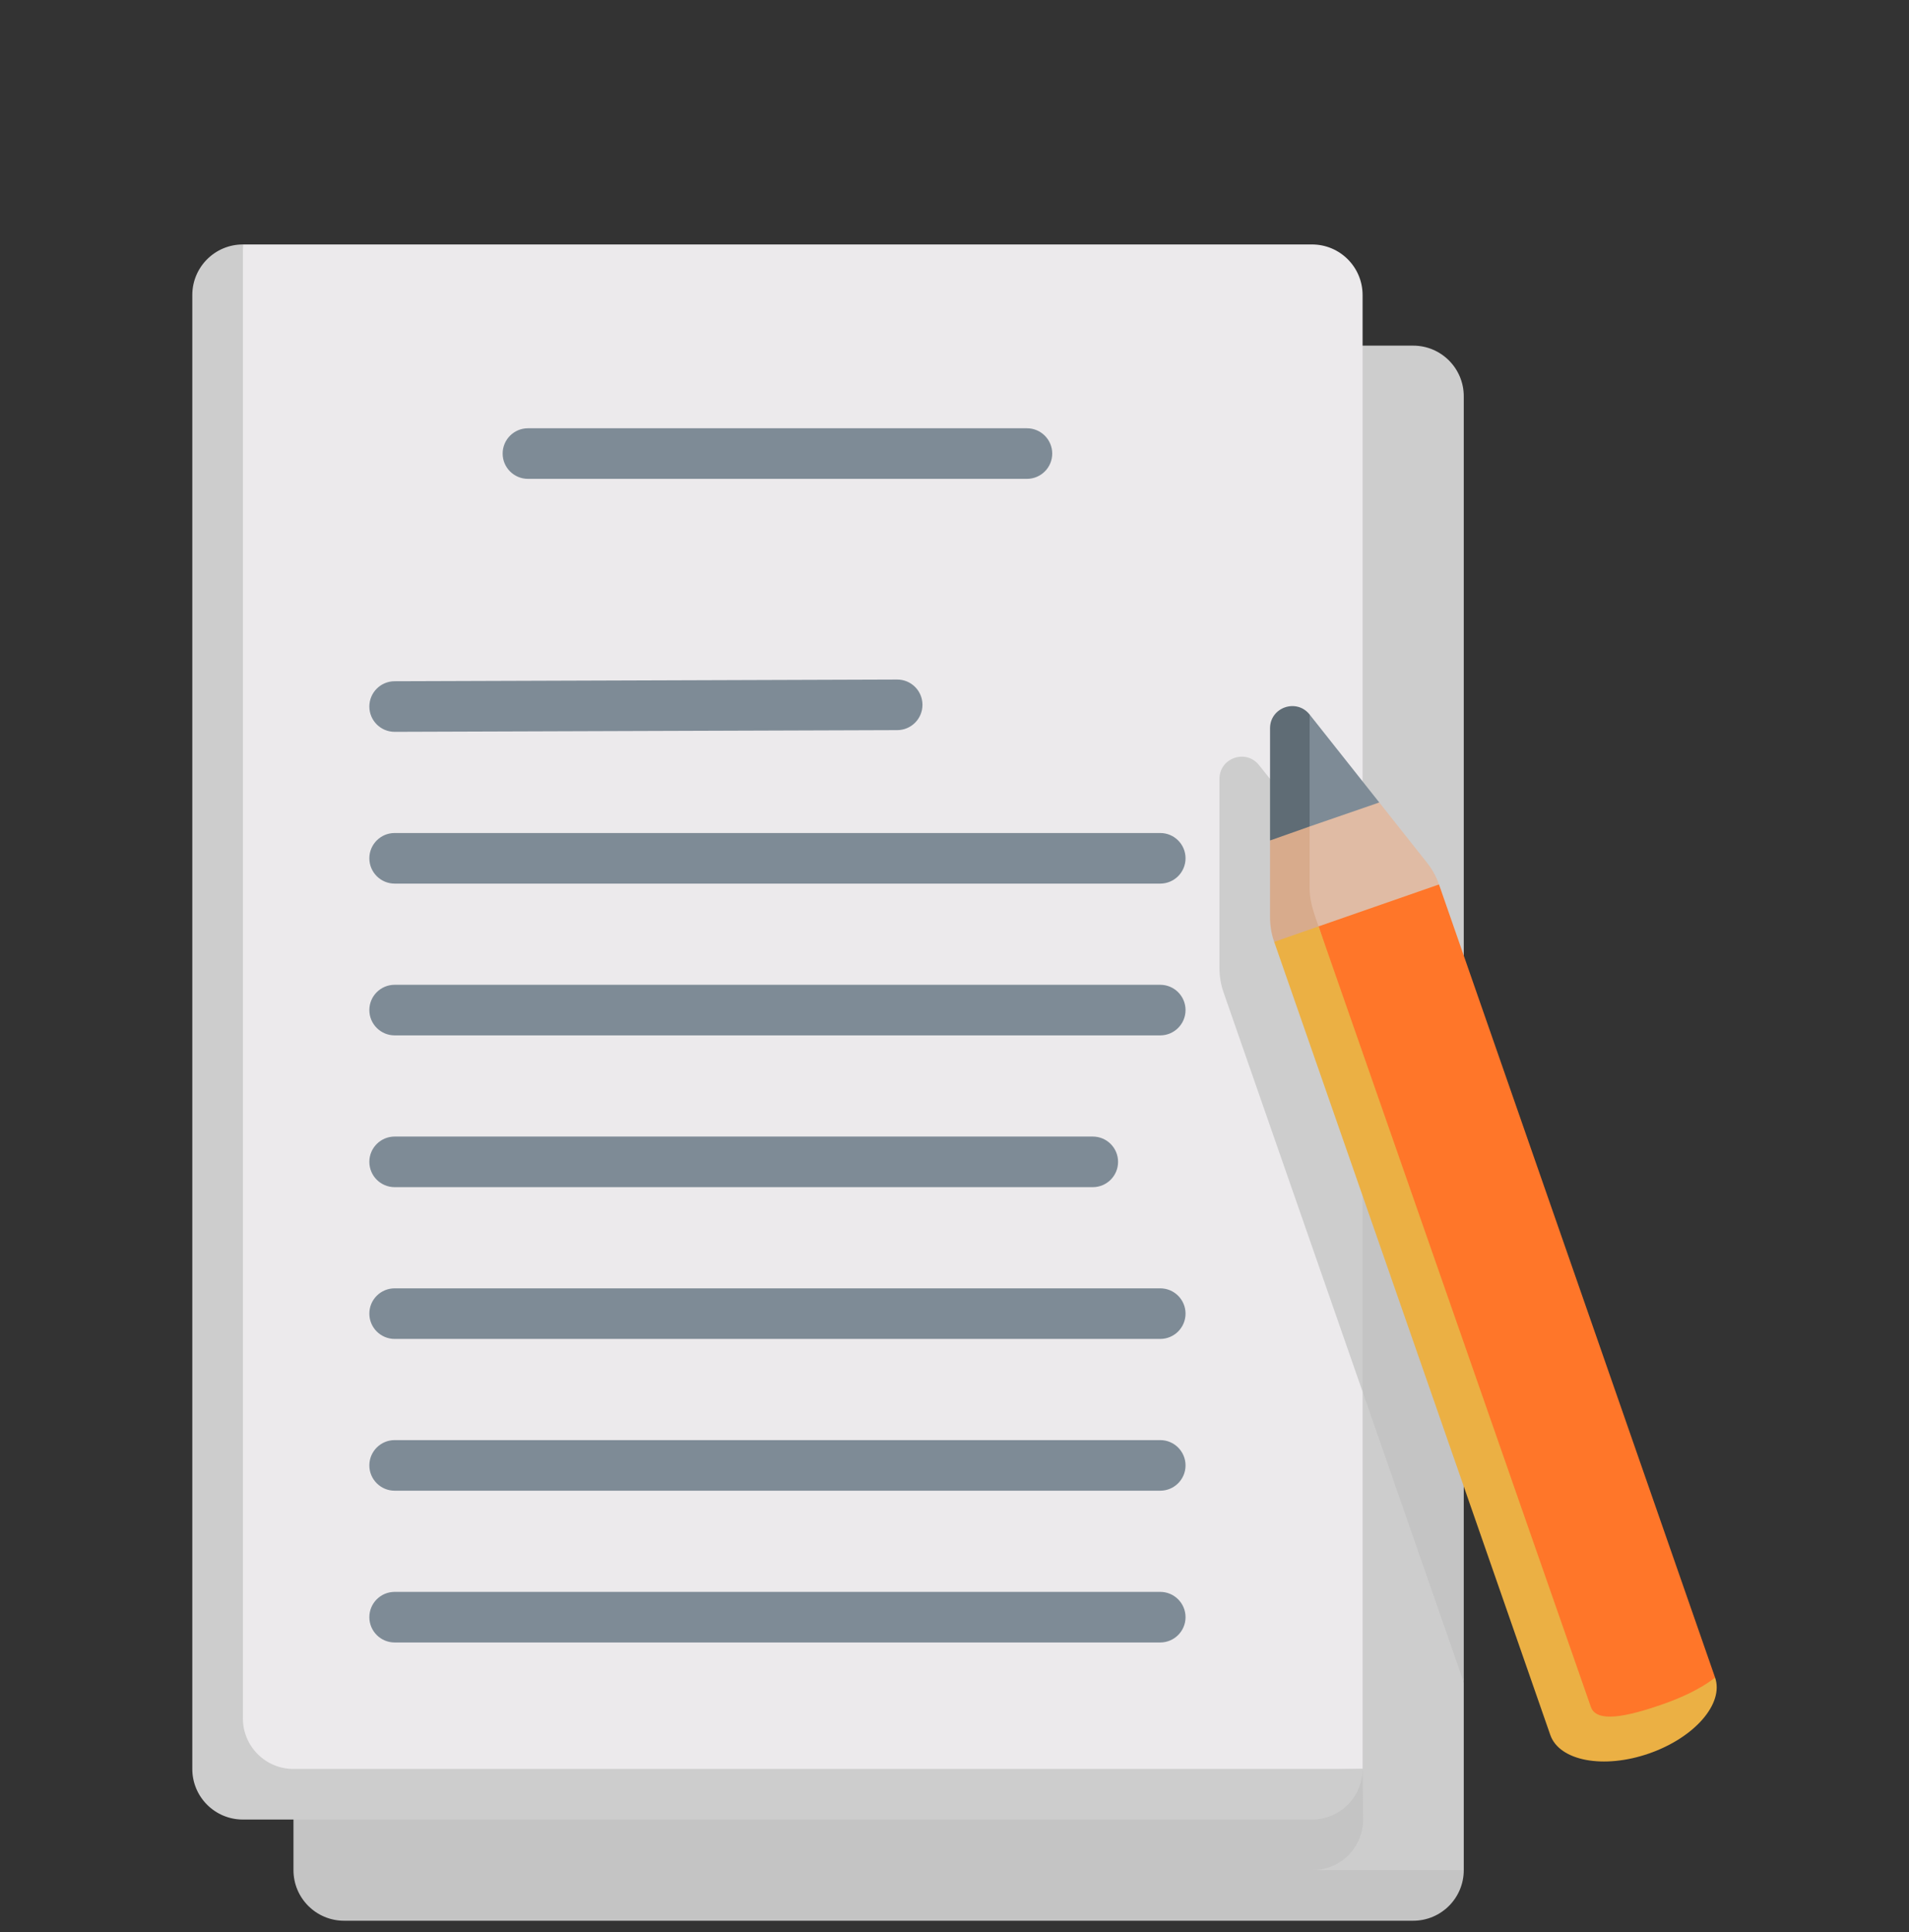
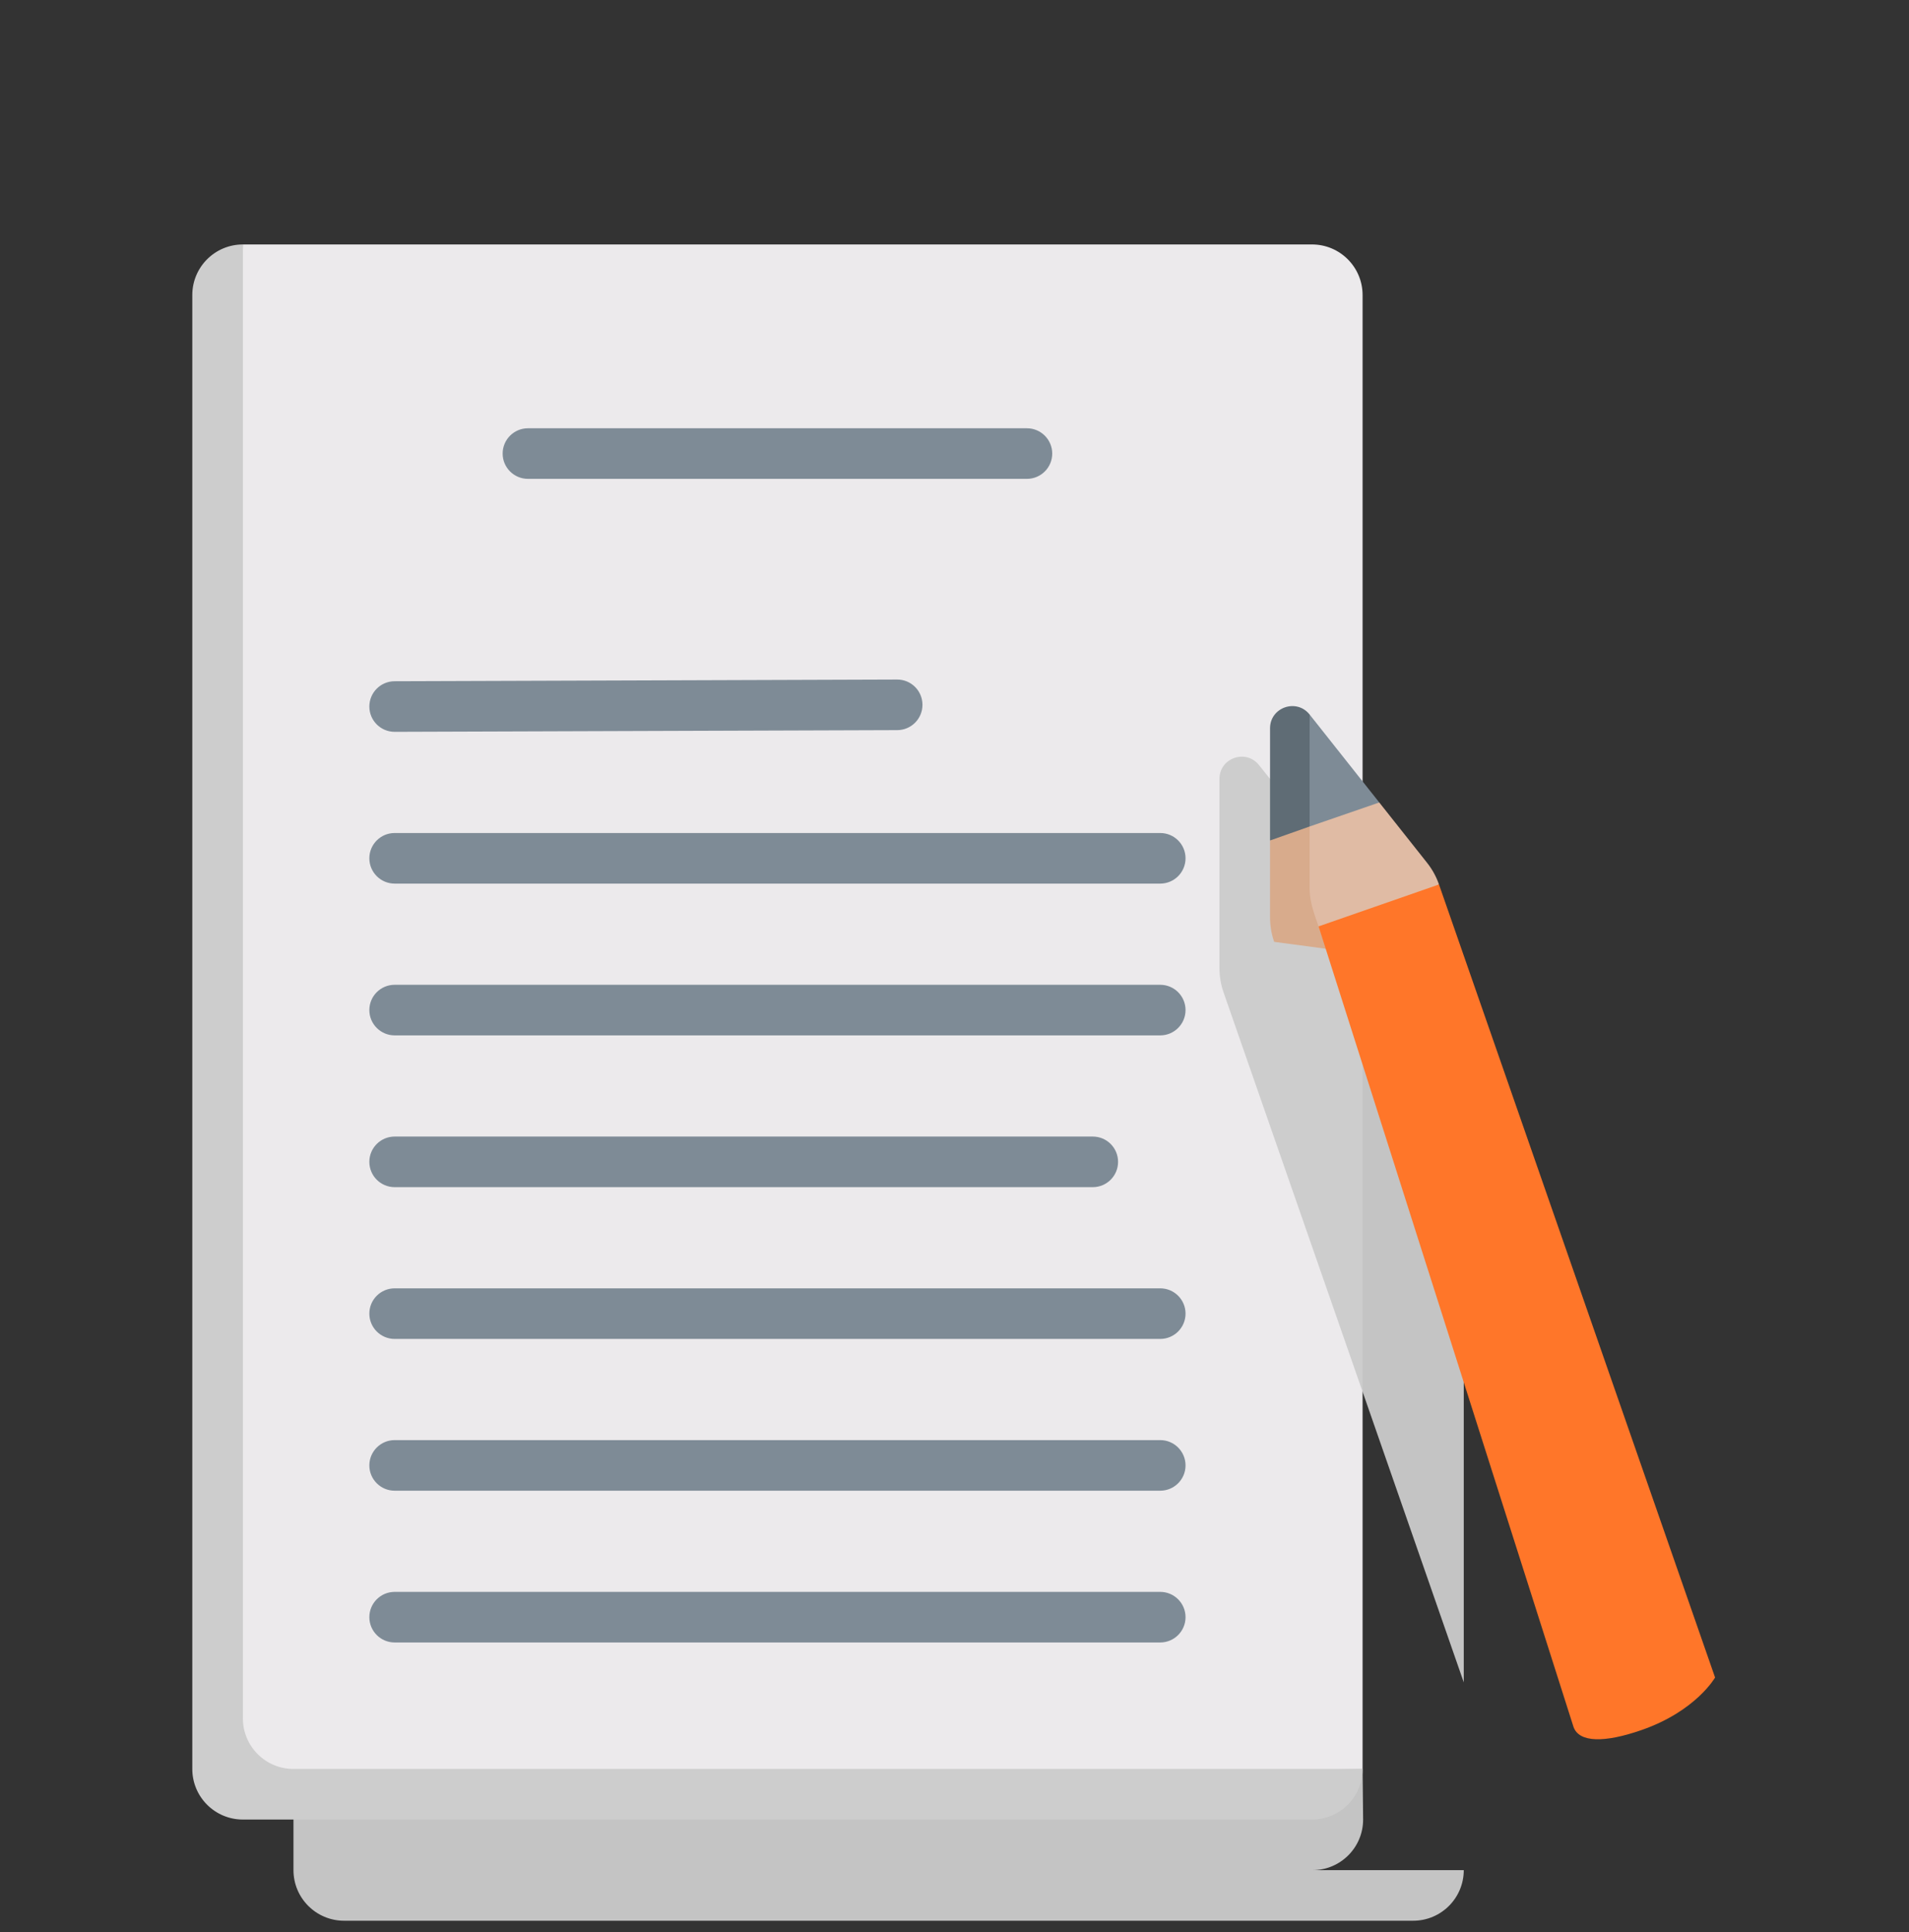
<svg xmlns="http://www.w3.org/2000/svg" width="82" height="83" viewBox="0 0 82 83" fill="none">
  <rect x="0" y="0" width="82" height="83" fill="#333333" stroke="none" />
  <g clip-path="url(#clip0_9_333)">
-     <path d="M60.702 14.846H14.778L14.054 81.051L62.875 80.327V72.261L61.937 63.846L62.875 57.667V17.019C62.875 15.819 61.902 14.846 60.702 14.846Z" fill="#CDCDCD" />
    <path d="M58.552 78.154L58.529 75.981L14.779 14.846C13.579 14.846 12.606 15.819 12.606 17.019V80.327C12.606 81.527 13.579 82.5 14.779 82.5H60.702C61.902 82.5 62.875 81.527 62.875 80.327H56.379C57.579 80.327 58.552 79.354 58.552 78.154Z" fill="#C4C4C4" />
    <path d="M62.875 57.667L58.529 45.175L52.559 42.628L62.875 72.261V57.667Z" fill="#C4C4C4" />
    <path d="M56.356 10.5H10.433L9.708 76.705L58.529 75.981V59.778L56.674 44.327L58.529 38.424V12.673C58.529 11.473 57.556 10.5 56.356 10.5Z" fill="#ECEAEC" />
    <path d="M58.529 38.424L54.081 32.864C53.52 32.157 52.381 32.553 52.381 33.456V41.581C52.381 41.937 52.441 42.291 52.558 42.628L58.529 59.778V38.424Z" fill="#CDCDCD" />
    <path d="M49.837 70.548H16.952C16.352 70.548 15.865 70.062 15.865 69.462C15.865 68.862 16.352 68.375 16.952 68.375H49.837C50.437 68.375 50.924 68.862 50.924 69.462C50.924 70.062 50.437 70.548 49.837 70.548Z" fill="#7E8B96" />
    <path d="M49.837 64.029H16.952C16.352 64.029 15.865 63.543 15.865 62.943C15.865 62.343 16.352 61.856 16.952 61.856H49.837C50.437 61.856 50.924 62.343 50.924 62.943C50.924 63.543 50.437 64.029 49.837 64.029Z" fill="#7E8B96" />
    <path d="M49.837 57.51H16.952C16.352 57.51 15.865 57.023 15.865 56.423C15.865 55.823 16.352 55.337 16.952 55.337H49.837C50.437 55.337 50.924 55.823 50.924 56.423C50.924 57.023 50.437 57.51 49.837 57.51Z" fill="#7E8B96" />
    <path d="M46.94 50.991H16.952C16.352 50.991 15.865 50.505 15.865 49.904C15.865 49.304 16.352 48.818 16.952 48.818H46.94C47.54 48.818 48.026 49.304 48.026 49.904C48.026 50.505 47.54 50.991 46.94 50.991Z" fill="#7E8B96" />
    <path d="M49.837 44.472H16.952C16.352 44.472 15.865 43.985 15.865 43.385C15.865 42.785 16.352 42.299 16.952 42.299H49.837C50.437 42.299 50.924 42.785 50.924 43.385C50.924 43.985 50.437 44.472 49.837 44.472Z" fill="#7E8B96" />
    <path d="M49.837 37.953H16.952C16.352 37.953 15.865 37.466 15.865 36.866C15.865 36.266 16.352 35.78 16.952 35.78H49.837C50.437 35.78 50.924 36.266 50.924 36.866C50.924 37.466 50.437 37.953 49.837 37.953Z" fill="#7E8B96" />
    <path d="M16.952 31.434C16.353 31.434 15.867 30.95 15.865 30.351C15.863 29.751 16.348 29.263 16.948 29.261L38.534 29.188C39.138 29.186 39.622 29.671 39.624 30.271C39.626 30.871 39.141 31.359 38.541 31.361L16.955 31.434C16.954 31.434 16.953 31.434 16.952 31.434Z" fill="#7E8B96" />
    <path d="M44.111 20.568H22.678C22.078 20.568 21.591 20.082 21.591 19.482C21.591 18.882 22.078 18.395 22.678 18.395H44.111C44.711 18.395 45.198 18.882 45.198 19.482C45.198 20.082 44.711 20.568 44.111 20.568Z" fill="#7E8B96" />
    <path d="M10.433 73.808V10.5C9.232 10.5 8.26 11.473 8.26 12.673V75.981C8.26 77.181 9.232 78.154 10.433 78.154H56.356C57.556 78.154 58.529 77.181 58.529 75.981H12.606C11.405 75.981 10.433 75.008 10.433 73.808Z" fill="#CDCDCD" />
-     <path d="M56.254 30.691L55.529 33.391L56.254 36.543L59.246 34.468L56.254 30.691Z" fill="#7E8B96" />
+     <path d="M56.254 30.691L55.529 33.391L56.254 36.543L59.246 34.468L56.254 30.691" fill="#7E8B96" />
    <path d="M54.554 31.283V36.101L56.254 36.543V30.691C55.693 29.984 54.554 30.38 54.554 31.283Z" fill="#5F6C75" />
    <path d="M59.246 34.468L56.254 35.5L55.048 38.987C55.059 39.537 56.975 40.755 56.975 40.755L61.811 37.99C61.694 37.653 61.521 37.339 61.299 37.059L59.246 34.468Z" fill="#E0BBA4" />
    <path d="M56.639 39.791C56.492 39.37 56.265 38.781 56.254 38.231V35.5L54.554 36.101V39.408C54.554 39.764 54.614 40.118 54.731 40.455L56.975 40.755L56.639 39.791Z" fill="#D8AB8C" />
    <path d="M56.639 39.791L67.588 74.171C67.827 74.859 68.937 74.858 70.514 74.309C72.853 73.495 73.67 72.053 73.67 72.053L61.811 37.99L56.639 39.791Z" fill="#FF7629" />
-     <path d="M68.334 73.315L56.639 39.791L54.732 40.455L66.591 74.518C66.981 75.639 68.882 75.996 70.837 75.315C72.792 74.634 74.06 73.174 73.67 72.053C73.67 72.053 72.996 72.653 71.419 73.202C69.841 73.752 68.574 74.004 68.334 73.315Z" fill="#EBB044" />
  </g>
  <defs>
    <clipPath id="clip0_9_333">
      <rect width="82" height="82" fill="white" transform="translate(0 0.5)" />
    </clipPath>
  </defs>
</svg>